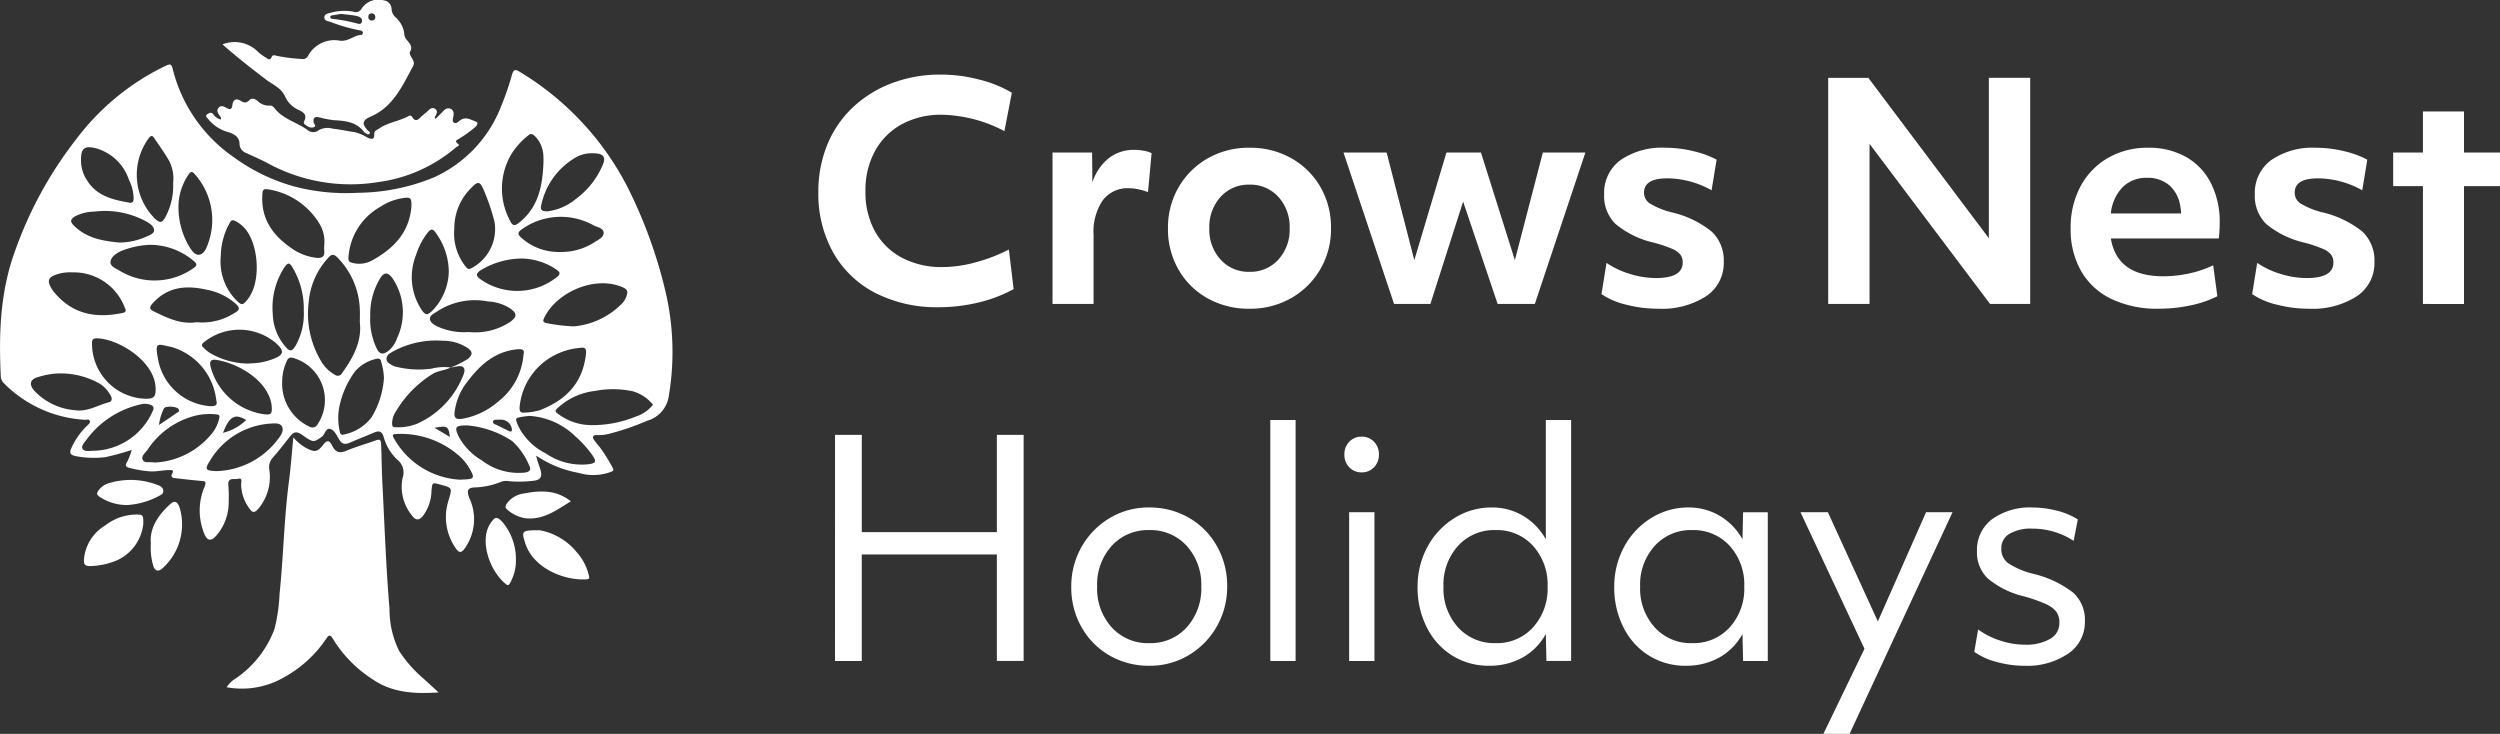
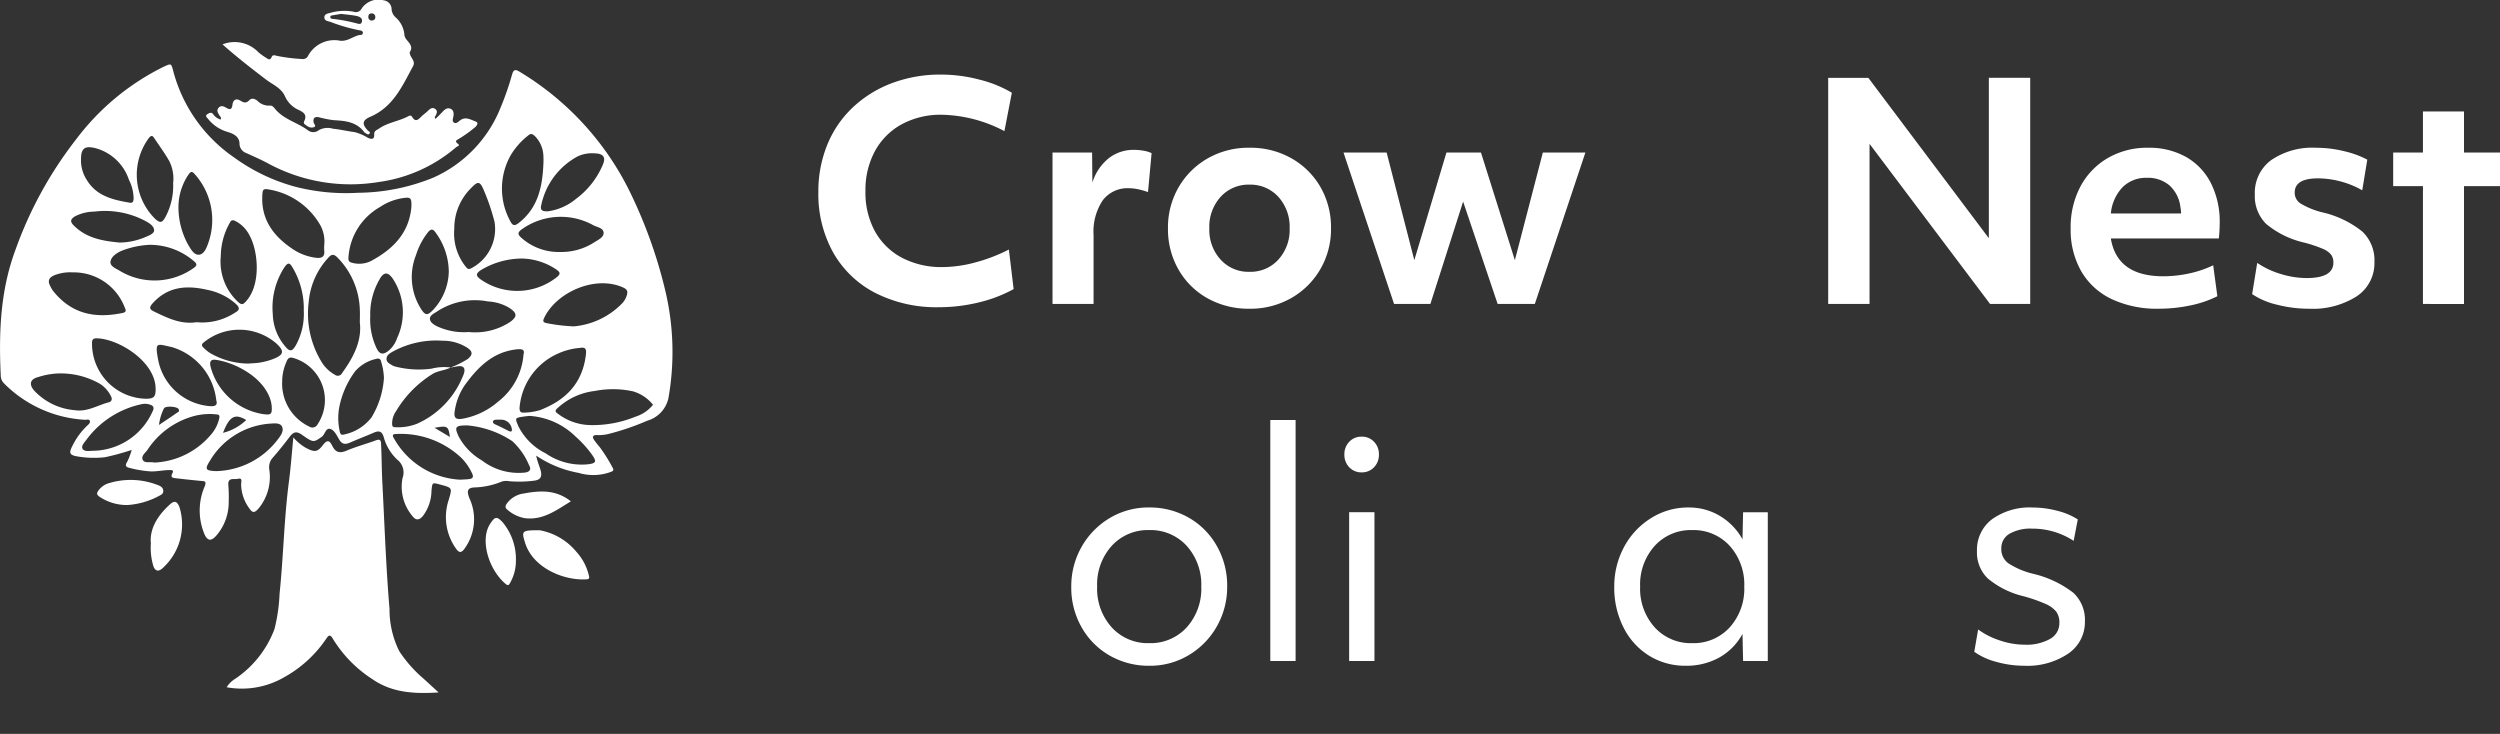
<svg xmlns="http://www.w3.org/2000/svg" width="278.645" height="81.797" viewBox="0 0 278.645 81.797">
  <rect x="0" y="0" width="278.645" height="81.797" fill="#333333" stroke="none" />
  <g id="Group_167" data-name="Group 167" transform="translate(219.749 -316.752)">
    <g id="Group_164" data-name="Group 164" transform="translate(-128.536 325.062)">
      <path id="Path_141" data-name="Path 141" d="M-148.876,347.917a15.039,15.039,0,0,1-7.081-1.591,11.364,11.364,0,0,1-4.692-4.494,13.367,13.367,0,0,1-1.658-6.749,13.7,13.7,0,0,1,1-5.289,11.858,11.858,0,0,1,2.834-4.144,13.043,13.043,0,0,1,4.345-2.7,15.27,15.27,0,0,1,5.521-.962,16.788,16.788,0,0,1,4.2.548,13.39,13.39,0,0,1,3.665,1.475l-.829,4.278a15.589,15.589,0,0,0-6.965-1.825,9.124,9.124,0,0,0-4.476,1.061,7.471,7.471,0,0,0-2.985,2.985,9.113,9.113,0,0,0-1.061,4.478,8.992,8.992,0,0,0,1.061,4.476,7.391,7.391,0,0,0,3,2.936,9.492,9.492,0,0,0,4.561,1.043,14.209,14.209,0,0,0,3.663-.53,18.324,18.324,0,0,0,3.7-1.428l.53,4.413a15.54,15.54,0,0,1-3.913,1.491A18.646,18.646,0,0,1-148.876,347.917Z" transform="translate(162.307 -321.985)" fill="#fff" />
      <path id="Path_142" data-name="Path 142" d="M-145.871,344.448V327.568h4.411l.032,3.349a5.6,5.6,0,0,1,1.807-2.7,4.487,4.487,0,0,1,2.836-.946,6.141,6.141,0,0,1,1.078.1,3.246,3.246,0,0,1,.878.267l-.4,4.343a7.21,7.21,0,0,0-1.027-.3,5.038,5.038,0,0,0-1.094-.133,3.464,3.464,0,0,0-2.919,1.342,6.259,6.259,0,0,0-1.027,3.865v7.693Z" transform="translate(171.97 -318.879)" fill="#fff" />
      <path id="Path_143" data-name="Path 143" d="M-128.682,345.063a9.35,9.35,0,0,1-4.676-1.161,8.478,8.478,0,0,1-3.233-3.2,9.029,9.029,0,0,1-1.177-4.594,8.93,8.93,0,0,1,1.193-4.594,8.736,8.736,0,0,1,3.25-3.216,9.179,9.179,0,0,1,4.643-1.177,9.249,9.249,0,0,1,4.676,1.177,8.641,8.641,0,0,1,3.233,3.2,8.987,8.987,0,0,1,1.177,4.608,8.844,8.844,0,0,1-1.194,4.56,8.732,8.732,0,0,1-3.249,3.216A9.164,9.164,0,0,1-128.682,345.063Zm0-4.113a4.193,4.193,0,0,0,3.217-1.359,4.919,4.919,0,0,0,1.259-3.482,4.97,4.97,0,0,0-1.259-3.516,4.2,4.2,0,0,0-3.217-1.359,4.2,4.2,0,0,0-3.217,1.359,4.97,4.97,0,0,0-1.259,3.516,4.919,4.919,0,0,0,1.259,3.482A4.19,4.19,0,0,0-128.682,340.951Z" transform="translate(176.734 -318.964)" fill="#fff" />
      <path id="Path_144" data-name="Path 144" d="M-119.81,344.337l-5.637-16.88h4.808l3.085,12,3.581-12h3.848l3.779,12,3.119-12h4.742l-5.637,16.88h-4.144l-3.848-11.409-3.649,11.409Z" transform="translate(183.977 -318.768)" fill="#fff" />
-       <path id="Path_145" data-name="Path 145" d="M-101.039,345.063a14.049,14.049,0,0,1-3.532-.449,8.344,8.344,0,0,1-2.769-1.177l.564-3.481a9.469,9.469,0,0,0,2.652,1.243,9.929,9.929,0,0,0,2.853.446q2.984,0,2.984-1.724a1.474,1.474,0,0,0-.248-.877,2.319,2.319,0,0,0-.946-.664,14.532,14.532,0,0,0-2.023-.68,10.188,10.188,0,0,1-4.276-2.091,4.363,4.363,0,0,1-1.261-3.282,4.522,4.522,0,0,1,1.825-3.83,8.141,8.141,0,0,1,5.007-1.375,13.091,13.091,0,0,1,3.117.381,10.675,10.675,0,0,1,2.587.945l-.564,3.416a9.949,9.949,0,0,0-2.453-1,10.033,10.033,0,0,0-2.488-.332q-2.587,0-2.587,1.593a1.424,1.424,0,0,0,.63,1.194,8.7,8.7,0,0,0,2.422.994,11.11,11.11,0,0,1,4.492,2.155,4.422,4.422,0,0,1,1.343,3.384,4.434,4.434,0,0,1-1.956,3.814A9.117,9.117,0,0,1-101.039,345.063Z" transform="translate(194.623 -318.964)" fill="#fff" />
      <path id="Path_146" data-name="Path 146" d="M-91.426,347.418v-25.2h4.476l13.431,17.874V322.215h4.61v25.2h-4.476l-13.432-17.842v17.842Z" transform="translate(203.979 -321.85)" fill="#fff" />
      <path id="Path_147" data-name="Path 147" d="M-64.59,345.063a11.87,11.87,0,0,1-5.256-1.078,7.744,7.744,0,0,1-3.384-3.1,9.336,9.336,0,0,1-1.177-4.776,9.68,9.68,0,0,1,1.094-4.675,8,8,0,0,1,3.052-3.168,8.7,8.7,0,0,1,4.476-1.143,8.394,8.394,0,0,1,4.244,1.027,6.991,6.991,0,0,1,2.769,2.919,9.552,9.552,0,0,1,.978,4.443,15.9,15.9,0,0,1-.1,1.724H-69.928q.7,4.211,5.836,4.211a13.58,13.58,0,0,0,2.885-.314,11.815,11.815,0,0,0,2.687-.911l.464,3.449a12.117,12.117,0,0,1-3.017,1.027A16.961,16.961,0,0,1-64.59,345.063Zm-1.327-14.591A3.7,3.7,0,0,0-68.6,331.5a4.884,4.884,0,0,0-1.326,2.95H-62.1a3.05,3.05,0,0,0-.067-.664,3.875,3.875,0,0,0-1.21-2.453A3.7,3.7,0,0,0-65.917,330.472Z" transform="translate(213.985 -318.964)" fill="#fff" />
      <path id="Path_148" data-name="Path 148" d="M-55.366,345.063a14.049,14.049,0,0,1-3.532-.449,8.359,8.359,0,0,1-2.769-1.177l.564-3.481A9.458,9.458,0,0,0-58.45,341.2a9.919,9.919,0,0,0,2.852.446q2.984,0,2.985-1.724a1.474,1.474,0,0,0-.249-.877,2.322,2.322,0,0,0-.945-.664,14.606,14.606,0,0,0-2.023-.68,10.206,10.206,0,0,1-4.278-2.091,4.369,4.369,0,0,1-1.261-3.282,4.526,4.526,0,0,1,1.825-3.83,8.144,8.144,0,0,1,5.007-1.375,13.1,13.1,0,0,1,3.119.381,10.661,10.661,0,0,1,2.585.945l-.564,3.416a9.924,9.924,0,0,0-2.453-1,10.021,10.021,0,0,0-2.487-.332q-2.587,0-2.587,1.593a1.422,1.422,0,0,0,.629,1.194,8.7,8.7,0,0,0,2.422.994,11.118,11.118,0,0,1,4.494,2.155,4.421,4.421,0,0,1,1.342,3.384,4.433,4.433,0,0,1-1.955,3.814A9.122,9.122,0,0,1-55.366,345.063Z" transform="translate(221.474 -318.964)" fill="#fff" />
      <path id="Path_149" data-name="Path 149" d="M-48.451,346.031V332.9h-3.317v-3.746h3.317v-4.576h4.576v4.576h4.013V332.9h-4.013v13.134Z" transform="translate(227.294 -320.462)" fill="#fff" />
-       <path id="Path_150" data-name="Path 150" d="M-161.137,347.276h2.984V358.12H-143.1V347.276h2.984v25.2H-143.1V360.608h-15.057v11.871h-2.984Z" transform="translate(162.995 -307.116)" fill="#fff" />
      <path id="Path_151" data-name="Path 151" d="M-135.867,370.014a8.739,8.739,0,0,1-4.36-1.11,8.315,8.315,0,0,1-3.15-3.135,8.913,8.913,0,0,1-1.178-4.576,8.872,8.872,0,0,1,1.112-4.362,8.709,8.709,0,0,1,3.1-3.233,8.369,8.369,0,0,1,4.476-1.226,8.735,8.735,0,0,1,4.362,1.112,8.318,8.318,0,0,1,3.149,3.133,8.917,8.917,0,0,1,1.178,4.576,8.851,8.851,0,0,1-1.112,4.362,8.686,8.686,0,0,1-3.1,3.233A8.369,8.369,0,0,1-135.867,370.014Zm0-2.52a5.438,5.438,0,0,0,4.179-1.758,6.434,6.434,0,0,0,1.624-4.543,6.437,6.437,0,0,0-1.624-4.543,5.438,5.438,0,0,0-4.179-1.758,5.432,5.432,0,0,0-4.178,1.758,6.424,6.424,0,0,0-1.626,4.543,6.421,6.421,0,0,0,1.626,4.543A5.432,5.432,0,0,0-135.867,367.494Z" transform="translate(172.743 -304.12)" fill="#fff" />
      <path id="Path_152" data-name="Path 152" d="M-130.584,346.232h2.819v26.861h-2.819Z" transform="translate(180.957 -307.73)" fill="#fff" />
      <path id="Path_153" data-name="Path 153" d="M-123.459,351.382a1.828,1.828,0,0,1-1.377-.565,1.96,1.96,0,0,1-.548-1.424,1.963,1.963,0,0,1,.548-1.426,1.834,1.834,0,0,1,1.377-.565,1.838,1.838,0,0,1,1.375.565,1.963,1.963,0,0,1,.548,1.426,1.96,1.96,0,0,1-.548,1.424A1.832,1.832,0,0,1-123.459,351.382Zm-1.394,4.443h2.82v16.581h-2.82Z" transform="translate(184.014 -307.043)" fill="#fff" />
-       <path id="Path_154" data-name="Path 154" d="M-112.287,373.623a7.623,7.623,0,0,1-4.03-1.094,7.75,7.75,0,0,1-2.868-3.117,9.765,9.765,0,0,1-1.062-4.61,9.23,9.23,0,0,1,1.046-4.327,8.451,8.451,0,0,1,2.968-3.25,7.711,7.711,0,0,1,4.278-1.243,6.7,6.7,0,0,1,3.465.929,6.961,6.961,0,0,1,2.537,2.618v-13.3h2.819v26.861h-2.753l-.065-3.017a6.645,6.645,0,0,1-2.6,2.636A7.545,7.545,0,0,1-112.287,373.623Zm.729-2.52a5.438,5.438,0,0,0,4.179-1.758,6.427,6.427,0,0,0,1.624-4.543,6.43,6.43,0,0,0-1.624-4.543,5.438,5.438,0,0,0-4.179-1.758,5.432,5.432,0,0,0-4.178,1.758,6.431,6.431,0,0,0-1.626,4.543,6.428,6.428,0,0,0,1.626,4.543A5.432,5.432,0,0,0-111.558,371.1Z" transform="translate(187.035 -307.73)" fill="#fff" />
      <path id="Path_155" data-name="Path 155" d="M-98.483,370.014a7.613,7.613,0,0,1-4.029-1.094,7.743,7.743,0,0,1-2.869-3.117,9.764,9.764,0,0,1-1.061-4.61,9.228,9.228,0,0,1,1.045-4.327,8.451,8.451,0,0,1,2.968-3.25,7.711,7.711,0,0,1,4.278-1.243,6.7,6.7,0,0,1,3.465.929,6.961,6.961,0,0,1,2.537,2.618l.067-3.017h2.752v16.581h-2.752l-.067-3.017a6.645,6.645,0,0,1-2.6,2.636A7.546,7.546,0,0,1-98.483,370.014Zm.729-2.52a5.438,5.438,0,0,0,4.179-1.758,6.427,6.427,0,0,0,1.624-4.543,6.43,6.43,0,0,0-1.624-4.543,5.438,5.438,0,0,0-4.179-1.758,5.432,5.432,0,0,0-4.178,1.758,6.431,6.431,0,0,0-1.626,4.543,6.428,6.428,0,0,0,1.626,4.543A5.432,5.432,0,0,0-97.755,367.494Z" transform="translate(195.151 -304.12)" fill="#fff" />
-       <path id="Path_156" data-name="Path 156" d="M-86.238,367.928l-7.131-15.222h3.052l5.57,12.171,5.373-12.171h2.95l-11.473,24.7h-2.919Z" transform="translate(202.836 -303.924)" fill="#fff" />
      <path id="Path_157" data-name="Path 157" d="M-75.6,370.014a11.521,11.521,0,0,1-3.1-.43,7.438,7.438,0,0,1-2.471-1.127l.43-2.488A8.518,8.518,0,0,0-78.3,367.2a8.63,8.63,0,0,0,2.7.465,5.42,5.42,0,0,0,2.885-.646,2,2,0,0,0,1.029-1.775,2.059,2.059,0,0,0-.349-1.261,3.145,3.145,0,0,0-1.193-.862,17.5,17.5,0,0,0-2.472-.862,9.715,9.715,0,0,1-3.978-1.988,4.022,4.022,0,0,1-1.194-3.019,4.282,4.282,0,0,1,1.674-3.565,7.214,7.214,0,0,1,4.56-1.31,10.785,10.785,0,0,1,2.718.364,7.583,7.583,0,0,1,2.288.964l-.464,2.387a8.382,8.382,0,0,0-4.61-1.361,4.69,4.69,0,0,0-2.553.581,1.847,1.847,0,0,0-.9,1.642,1.952,1.952,0,0,0,.762,1.624,9.013,9.013,0,0,0,2.82,1.194,11.7,11.7,0,0,1,4.443,2.106,4.113,4.113,0,0,1,1.294,3.2,4.238,4.238,0,0,1-1.858,3.581A8.119,8.119,0,0,1-75.6,370.014Z" transform="translate(210.007 -304.12)" fill="#fff" />
    </g>
    <g id="Group_165" data-name="Group 165" transform="translate(-219.749 316.752)">
      <path id="Path_158" data-name="Path 158" d="M-159.988,364.875c.154.769.4,1.232.518,1.74.159.694-.119.975-.751,1.053a13.014,13.014,0,0,1-2.779.059,1.723,1.723,0,0,0-.819.04,8.6,8.6,0,0,1-2.985.653c-.846.019-.946.372-.632,1.188a5.572,5.572,0,0,1-.538,5.64c-.375.513-.626.449-.943,0a6.04,6.04,0,0,1-.819-5.44c.394-1.348.429-1.339-.961-1.709-.9-.241-.859-.237-.959.675a4.79,4.79,0,0,1-.98,2.86c-.448.5-.8.434-1.154-.032a5.061,5.061,0,0,1-1.091-4.229,1.8,1.8,0,0,0-.575-2.033,5.389,5.389,0,0,1-1.529-2.55c-.206-.669-.559-.711-1.116-.467-.872.381-1.763.716-2.633,1.1-.511.225-.889.206-1.2-.326-.254-.429-.514-.989-.915-1.164-.6-.262-.651.583-1.046.851-.88.6-.889.7-2.175-.218-.654-.467-.983-.321-1.4.222-.607.8-1.231,1.583-1.891,2.336a1.572,1.572,0,0,0-.372,1.305,5.517,5.517,0,0,1-1.164,4.3c-.486.567-.708.58-1.123-.057a4.609,4.609,0,0,1-.854-2.6c0-.227.189-.761-.341-.613-.4.111-1.188-.222-1.081.738a16.831,16.831,0,0,1,.038,1.879,5.65,5.65,0,0,1-1.246,3.552c-.724.919-1.2.807-1.578-.313a6.78,6.78,0,0,1,.113-4.927c.308-.719,0-.657-.46-.7q-1.341-.129-2.679-.286c-.326-.04-.7-.043-.419-.581.191-.364-.143-.337-.36-.335-.7.006-1.388.175-2.1.148a12.768,12.768,0,0,1-2.364-.4c-.365-.084-.467-.273-.265-.588a7.139,7.139,0,0,0,.546-1.405,27.414,27.414,0,0,1-2.977.813,10.97,10.97,0,0,1-3.144-.1c-.783-.141-.886-.381-.527-1.08a7.849,7.849,0,0,1,1.712-2.361c.145-.127.338-.3.273-.5-.081-.257-.346-.117-.527-.13a13.784,13.784,0,0,1-9.043-4.063,1.224,1.224,0,0,1-.362-.875c-.227-4.756-.059-9.432,1.637-14a44.069,44.069,0,0,1,6.764-12.322,27.273,27.273,0,0,1,9.74-8.081c.867-.4.857-.419,1.1.53a16.911,16.911,0,0,0,6.753,9.561,20.837,20.837,0,0,0,6.734,3.247,22.7,22.7,0,0,0,7.08.7,22.712,22.712,0,0,0,8.348-1.664,14.339,14.339,0,0,0,7.568-7.863,31.1,31.1,0,0,0,1.254-3.616c.151-.529.31-.688.85-.349A32.131,32.131,0,0,1-149.779,335a52.866,52.866,0,0,1,4.148,11.346,29.524,29.524,0,0,1,.378,12.155,3.37,3.37,0,0,1-2.364,2.488,28.108,28.108,0,0,1-4.335,1.478,4.611,4.611,0,0,1-1.266.118c-.433-.011-.562.181-.311.548.2.289.426.557.648.826a17.927,17.927,0,0,1,1.393,2.225c.226.37.025.422-.211.518a5.622,5.622,0,0,1-3.546.1A12.363,12.363,0,0,1-159.988,364.875Zm-9.542-9.818a10.774,10.774,0,0,0,1.934-.964c.553-.475.546-.815-.046-1.223a4.979,4.979,0,0,0-2.768-.8,10.073,10.073,0,0,0-5.629,1.25c-.314.187-.624.372-.629.773-.006.384.343.526.6.7a1.727,1.727,0,0,0,.488.183,10.588,10.588,0,0,0,3.93.208,5.7,5.7,0,0,1,2.131-.132c-.641.337-1.393.345-2.028.729a12.247,12.247,0,0,0-4.059,4.143,2.4,2.4,0,0,0-.438,1.337c.008.225-.01.459.345.449a5.77,5.77,0,0,0,2.43-.387,9.8,9.8,0,0,0,4.883-4.781c.208-.478.578-1.121.319-1.469S-169.027,355.009-169.53,355.056Zm-10.112-5.016c0-.588.022-.991,0-1.389a8.649,8.649,0,0,0-2.5-5.863c-.449-.443-.686-.345-1.058.076a8.3,8.3,0,0,0-2.145,4.926,10.32,10.32,0,0,0,1.391,6.568,4.069,4.069,0,0,0,1.536,1.507.526.526,0,0,0,.8-.2C-180.359,353.935-179.4,352.1-179.642,350.04Zm20.459-17.667a8.565,8.565,0,0,0,0-.9,3.288,3.288,0,0,0-.905-2.167c-.214-.2-.438-.427-.773-.127a8.015,8.015,0,0,0-1.974,2.228,7.582,7.582,0,0,0-.04,7.338c.279.548.514.532.964.181C-159.767,337.246-159.294,334.887-159.183,332.373Zm-24.43,9.072a3.8,3.8,0,0,0-.435-2.256,8.137,8.137,0,0,0-5.872-4c-.459-.064-.545.068-.578.487-.218,2.7,1.08,4.589,3.189,6.047a5.945,5.945,0,0,0,2.836,1.108c.565.054.943-.116.864-.788A5.583,5.583,0,0,1-183.613,341.445ZM-161.4,353.6c.192-.613-.268-.635-.9-.554-2.588.337-4.229,2.021-5.651,3.984a6.843,6.843,0,0,0-1.107,2.836c-.148.81.117,1.027.888.892a8.265,8.265,0,0,0,3.941-1.9A7.329,7.329,0,0,0-161.4,353.6Zm6.318-.732a7.329,7.329,0,0,0-2.4.6,7.237,7.237,0,0,0-4.359,6.08c-.008.4.119.57.5.534a6.572,6.572,0,0,0,1.771-.276c2.82-1.08,4.7-2.934,5.111-6.074C-154.364,353.041-154.44,352.756-155.078,352.865Zm-14.036-13.254a5.928,5.928,0,0,0,1.254,4.173c.173.2.3.392.615.218a4.921,4.921,0,0,0,2.618-5.192,23.309,23.309,0,0,0-1.175-3.471c-.473-1.156-.705-1.043-1.493-.229A6.3,6.3,0,0,0-169.114,339.611Zm15.261,21.861a12.656,12.656,0,0,0,4.957-.948,4.017,4.017,0,0,0,1.933-1.32,4.428,4.428,0,0,0-2.269-1.505,10.51,10.51,0,0,0-4.224-.032,7.347,7.347,0,0,0-4.146,1.913c-.27.229-.31.4.032.618A6.11,6.11,0,0,0-153.852,361.472ZM-173.9,337.21c.051-1.113-.064-1.189-1.129-1.005a6.185,6.185,0,0,0-2.352.953,6.969,6.969,0,0,0-3.53,5.615c-.021.375.041.527.43.615a2.967,2.967,0,0,0,2.05-.187C-176.005,341.91-174.178,340.129-173.9,337.21Zm-29.716,21.324c1.045.027,1.256-.2,1.208-1.251-.135-3.012-4.271-5.485-6.609-5.481-.372,0-.483.2-.476.522A6.153,6.153,0,0,0-203.614,358.534Zm47.833-8.065a8.559,8.559,0,0,0,5.323-2.509,2.185,2.185,0,0,0,.573-.953c.145-.462.033-.678-.457-.892-3.111-1.367-7.389.568-8.74,3.385-.168.349-.179.526.262.608A18.9,18.9,0,0,0-155.782,350.469Zm-21.173,5.745a7.076,7.076,0,0,0-.3-1.771c-.067-.392-.3-.432-.6-.34a4.325,4.325,0,0,0-2.295,1.356,9.915,9.915,0,0,0-1.783,4.013,6.6,6.6,0,0,0,.032,2.6c.049.284.108.583.511.446a5.154,5.154,0,0,0,3.055-1.909A9.7,9.7,0,0,0-176.955,356.214Zm-20.886-6.209a6.644,6.644,0,0,0,4.283-1.061c.588-.316.516-.591.089-.989a6.744,6.744,0,0,0-3.193-1.561c-2.269-.522-4.373-.387-6.072,1.507-.435.487-.332.68.168.921C-201.072,349.542-199.584,350.274-197.841,350.005Zm2.7-7.355a6.15,6.15,0,0,0,1.928,5.1c.424.383.575.27.9-.089,1.636-1.8,1.377-5.451.411-7.266a3.665,3.665,0,0,0-1.445-1.577c-.26-.143-.592-.359-.8.13A7.664,7.664,0,0,0-195.14,342.65Zm-16.54,1.8a4.778,4.778,0,0,0-1.991.316c-.57.238-.8.578-.5,1.164a3.645,3.645,0,0,0,.338.583c2.133,2.688,4.846,3.066,7.754,2.46.526-.11.311-.394.213-.667A6.081,6.081,0,0,0-211.679,344.452Zm41.954-.124a7.461,7.461,0,0,0-1.512-4.368c-.3-.424-.541-.3-.818.035a7.838,7.838,0,0,0-1.316,2.509,6.631,6.631,0,0,0,.583,6.074c.461.683.676.689,1.277.1A6.484,6.484,0,0,0-169.725,344.329Zm-30.724-9.818a4.355,4.355,0,0,0-.41-2.425c-.513-.911-1.14-1.759-1.721-2.631-.191-.286-.346-.251-.568.014a6.92,6.92,0,0,0,.635,8.964c.622.578.854.534,1.258-.248A7.369,7.369,0,0,0-200.45,334.51Zm-2.525,6.869a9.716,9.716,0,0,0-3.306.707c-.541.264-1.089.637-1.153,1.2-.051.456.557.721.962.948a7.516,7.516,0,0,0,8.3-.26c.549-.356.256-.6-.048-.843A7.544,7.544,0,0,0-202.975,341.38Zm14.674,15.35a5.288,5.288,0,0,0,3,4.9.648.648,0,0,0,.945-.23,4.883,4.883,0,0,0-2.769-7.425c-.384-.094-.561.1-.68.413A5.537,5.537,0,0,0-188.3,356.73Zm30.931-14.55a6.75,6.75,0,0,0,3.771-1.019c.441-.3,1.14-.572,1.131-1.107-.011-.592-.805-.627-1.251-.913a1.344,1.344,0,0,0-.135-.068,7.484,7.484,0,0,0-7.685.545c-.578.391-.516.638-.032,1.039A6.226,6.226,0,0,0-157.37,342.18Zm-38.27,16.538a6.975,6.975,0,0,0-4.967-5.939c-1.661-.351-1.9-.643-1.51,1.435.038.2.084.391.14.583a6.382,6.382,0,0,0,5.62,4.567C-195.907,359.39-195.446,359.349-195.64,358.718Zm-17.631-3a8.451,8.451,0,0,0-2.207.4c-.892.225-1.073.788-.481,1.488a6.946,6.946,0,0,0,4.532,2.207c1.415.222,2.55-.556,3.813-.88.3-.076.408-.343.241-.664a3.458,3.458,0,0,0-1.227-1.389A8.777,8.777,0,0,0-213.271,355.719Zm52.547,4.73c-.176.021-.4.04-.622.073-1.048.16-1.015.148-.611,1.11a6.771,6.771,0,0,0,3.041,3,7.041,7.041,0,0,0,4.826,1.2c.772-.118.838-.3.391-.964a12.227,12.227,0,0,0-1.9-2.118A8.063,8.063,0,0,0-160.723,360.449Zm-6.807-9.346a7.1,7.1,0,0,0,4.637-1.118c.81-.594.811-.967-.056-1.555a5.084,5.084,0,0,0-2.412-.734,7.683,7.683,0,0,0-5.542,1.035c-.368.262-1,.5-.921.962.079.445.649.73,1.119.915A7.076,7.076,0,0,0-167.531,351.1Zm-34.991,14.55a8.738,8.738,0,0,0,6.2-3.011,4.163,4.163,0,0,0,1.01-1.905c.075-.324-.021-.44-.289-.449a6.813,6.813,0,0,0-2.385.144,9.017,9.017,0,0,0-5.269,3.722c-.238.392-.811.746-.575,1.21C-203.621,365.765-203,365.529-202.522,365.653Zm2.665-28.378a8.691,8.691,0,0,0,1.072,4.087c.3.489.638,1.156,1.2,1.127s.848-.724,1.037-1.262a7.672,7.672,0,0,0-1.539-7.771c-.272-.306-.437-.206-.632.076A6.413,6.413,0,0,0-199.857,337.275Zm32.23,24.236c-1.38,0-1.493.157-1,1.229a6.757,6.757,0,0,0,2.577,2.666,6.72,6.72,0,0,0,4.837,1.359c.654-.1.64-.468.435-.816a7.6,7.6,0,0,0-1.872-2.682A10.736,10.736,0,0,0-167.628,361.511Zm-18.263-12.775a8.911,8.911,0,0,0-1.275-4.865c-.279-.467-.465-.553-.837-.046a8.225,8.225,0,0,0-1.342,5.277,5.739,5.739,0,0,0,1.369,3.582c.522.646.792.613,1.212-.121A7.214,7.214,0,0,0-185.89,348.737Zm27.249-11.093a6.22,6.22,0,0,0,3.1-1.385,9.141,9.141,0,0,0,2.949-3.72c.419-.9.113-1.323-.862-1.348a3.8,3.8,0,0,0-1.9.333,8.026,8.026,0,0,0-4.071,5.464C-159.6,337.636-159.112,337.661-158.642,337.643ZM-195.535,366.6a8.907,8.907,0,0,0,6.845-3.657c.306-.4.586-.853.375-1.3-.194-.4-.738-.375-1.153-.345a8.479,8.479,0,0,0-6.895,4.173c-.578.916-.475,1.078.6,1.127C-195.686,366.605-195.61,366.6-195.535,366.6Zm27.055.956c.324-.017.651-.022.973-.059.441-.048.591-.218.357-.684a6.173,6.173,0,0,0-1.146-1.659,9.843,9.843,0,0,0-7.26-2.69c-.524,0-.46.21-.26.53A8.989,8.989,0,0,0-168.48,367.558Zm-23.593-12.941c.448-.037.9-.04,1.343-.119a7.651,7.651,0,0,0,1.37-.368c1.25-.472,1.355-.886.408-1.756a6.294,6.294,0,0,0-8.078-.125c-.265.2-.278.391-.027.605a4.48,4.48,0,0,0,.688.572A8.689,8.689,0,0,0-192.074,354.617Zm13.593-5.3a7.427,7.427,0,0,0,.653,3.481c.351.808.753.91,1.435.349a3.13,3.13,0,0,0,.9-1.364,6.773,6.773,0,0,0-.465-6.606c-.556-.813-1.032-.794-1.5.076A7.675,7.675,0,0,0-178.481,349.319Zm17.03-6.407a8.974,8.974,0,0,0-4.74,1.313c-.489.351-.562.586-.022.989a7.119,7.119,0,0,0,8.567-.259c.429-.357.276-.554-.067-.8A7.129,7.129,0,0,0-161.451,342.912Zm-44.943-1.78a7.541,7.541,0,0,0,2.739-.565c.422-.187,1.1-.4,1.083-.808-.021-.514-.621-.853-1.118-1.105a9.585,9.585,0,0,0-5.54-.972,4.826,4.826,0,0,0-2.167.53c-.472.3-.6.559-.111,1.037C-210.061,340.675-208.235,340.956-206.393,341.132Zm-4.327-9.275a3.981,3.981,0,0,0,.635,2.282c1.091,1.818,2.92,2.228,4.8,2.553.337.059.411-.157.43-.456a4.693,4.693,0,0,0-.522-2.094,5.41,5.41,0,0,0-3.651-3.509C-210.295,330.293-210.722,330.606-210.72,331.857Zm20.425,28.411c.729.083.862-.024.837-.735a3.376,3.376,0,0,0-.173-.954c-.838-2.506-3.968-4.079-6.055-4.375-.683-.1-.715.33-.567.862A7.226,7.226,0,0,0-190.3,360.268Zm-19.255,4.073a7.372,7.372,0,0,0,6.811-4.4c.245-.468.018-.664-.362-.765a1.673,1.673,0,0,0-.815-.041,10.285,10.285,0,0,0-6.174,3.941c-.224.321-.64.708-.459,1.038S-209.831,364.358-209.55,364.341Zm14.656-2a5.711,5.711,0,0,0,2.587-1.429C-193.563,360.15-194.17,360.476-194.894,362.339Zm-7.133-.88c.7-.473,1.342-.891,1.964-1.331.132-.094.4-.173.2-.457s-1.5-.362-1.615-.044A5.475,5.475,0,0,0-202.027,361.459Zm38.205-.588c-.213,0-.338,0-.464,0-.2,0-.476-.006-.518.206s.208.3.4.386c.454.21.9.443,1.347.662.224.11.4.118.356-.219A1.2,1.2,0,0,0-163.821,360.871Zm-7.5.905,1.72,1.021C-169.782,361.568-169.862,361.516-171.326,361.777Z" transform="translate(219.749 -314.093)" fill="#fff" />
      <path id="Path_159" data-name="Path 159" d="M-196.408,347.453a5.307,5.307,0,0,0,1.456,1.2c.905.451,1.213.468,1.842-.345.519-.672.759-.487,1.058.118.345.7.824.826,1.569.508,1.058-.449,2.179-.746,3.258-1.146.5-.186.583-.016.6.454.065,1.451.067,2.9.143,4.359.245,4.657.4,9.318.794,13.967a10.4,10.4,0,0,0,1.08,4.7,14.3,14.3,0,0,0,2.725,3.085c.508.465,1.016.931,1.663,1.526-2.728.179-5.191.03-7.363-1.469a14.105,14.105,0,0,1-4.43-4.53c-.362-.632-.553-.225-.776.083a13.546,13.546,0,0,1-4.688,4.248,9.381,9.381,0,0,1-6.363,1.089,2.939,2.939,0,0,1,.989-.964,11.55,11.55,0,0,0,4.34-5.52,19.255,19.255,0,0,0,.568-3.927c.433-4.16.5-8.351,1.042-12.5C-196.691,350.794-196.576,349.181-196.408,347.453Z" transform="translate(229.103 -298.702)" fill="#fff" />
      <path id="Path_160" data-name="Path 160" d="M-203.651,326c.083-.283-.089-.356-.159-.478-.148-.26-.348-.511-.089-.819s.557-.189.815-.038c.426.249.667.289.74-.326.062-.518.4-.751.9-.433.362.23.64.3.98-.065.26-.278.6-.157.883.054a1.8,1.8,0,0,0,1.416.554c.233-.04.416.178.554.348.988,1.216,2.557,1.539,3.743,2.449a.965.965,0,0,0,1.143-.059,2.034,2.034,0,0,1,1.575-.164c.818.081,1.616.279,2.434.381a5.621,5.621,0,0,1,1.475.638c.4.178.73.183.694-.375-.029-.414.3-.492.526-.651,1-.7,2.25-.827,3.308-1.4a.27.27,0,0,1,.394.084c.376.653.691.294,1.032-.037.233-.225.507-.411.737-.64s.484-.421.789-.214c.326.221.187.526.037.8-.044.083-.14.157.022.311.267-.27.545-.538.807-.819.237-.251.5-.449.854-.3s.378.5.324.835c-.038.245-.178.54.057.705s.473-.078.657-.225c.626-.5,1.207-.094,1.767.106.33.118.179.4-.027.6a13.934,13.934,0,0,1-1.828,1.318c-.183.127-.581.222-.121.565.284.211-.1.291-.206.384a16.693,16.693,0,0,1-8.653,3.878,19.285,19.285,0,0,1-12.163-2c-.832-.459-1.712-.834-2.576-1.235a1.112,1.112,0,0,1-.749-1.078c-.03-.745-.662-1.073-1.291-1.261a4.283,4.283,0,0,1-2.215-1.467c-.116-.148-.394-.337-.051-.543.224-.135.46-.243.646.06A1.469,1.469,0,0,0-203.651,326Z" transform="translate(228.255 -312.677)" fill="#fff" />
      <path id="Path_161" data-name="Path 161" d="M-204.13,321.7a3.653,3.653,0,0,1,4,.878,7.128,7.128,0,0,0,.854.611c.227.148.448.349.63-.1.121-.3.432-.132.669-.092a19.255,19.255,0,0,0,2.68.329.639.639,0,0,0,.715-.375,3.324,3.324,0,0,1,3.579-1.656c.953.081,1.545-.635,2.387-.664.049,0,.141-.159.133-.235-.017-.17-.164-.238-.321-.257a18.642,18.642,0,0,1-3.306-.951c-.272-.086-.662-.1-.669-.492s.4-.443.656-.508a5.594,5.594,0,0,1,2.6-.13.71.71,0,0,0,.888-.333,2.249,2.249,0,0,1,2.5-.929.994.994,0,0,1,.85,1.012,1.36,1.36,0,0,0,.462.891,2.877,2.877,0,0,1,.961,1.894.986.986,0,0,0,.222.548c.329.429.8.815.37,1.437-.01.014.01.048.011.071.025.514.686.877.37,1.464-1.188,2.209-2.218,4.556-4.742,5.642-.913.392-1,.815-.292,1.551.1.1.308.157.176.338-.114.156-.268.06-.4-.032a.748.748,0,0,1-.184-.129c-.875-1.166-2.144-1.27-3.454-1.34a13,13,0,0,1-1.62-.327c-.467-.086-.661.117-.567.594.035.173.326.381.052.511a.828.828,0,0,1-.786-.132c-.184-.125-.456-.251-.326-.514.367-.748-.067-1.013-.651-1.288a2.992,2.992,0,0,1-1.491-1.516c-.419-.926-1.367-1.289-2.117-1.858C-200.914,324.376-202.528,323.121-204.13,321.7Zm13.215-3.4c-.283.048-.6.1-.919.156-.116.022-.279.017-.284.183,0,.206.183.218.322.222a18.118,18.118,0,0,1,2.488.462c.249.043.6.254.71-.132.122-.419-.273-.586-.567-.653C-189.723,318.415-190.3,318.381-190.915,318.3Zm3.039.351a.365.365,0,0,0,.437.381.35.35,0,0,0,.338-.4.393.393,0,0,0-.451-.384C-187.786,318.256-187.887,318.424-187.876,318.654Z" transform="translate(228.931 -316.752)" fill="#fff" />
-       <path id="Path_162" data-name="Path 162" d="M-207.242,353.9a5.033,5.033,0,0,1-3.47,4.275,8.173,8.173,0,0,1-2.5.437c-.559-.01-.669-.229-.646-.723a4.887,4.887,0,0,1,2.364-3.8,5.672,5.672,0,0,1,3.166-1.208C-207.266,352.842-207.229,352.846-207.242,353.9Z" transform="translate(223.213 -295.518)" fill="#fff" />
      <path id="Path_163" data-name="Path 163" d="M-181.2,353.97a6.891,6.891,0,0,1,4.1,2.4,5.9,5.9,0,0,1,1.388,2.618c.07.256.1.43-.252.453-2.456.162-5.959-1.21-6.852-4.079C-183.224,354.038-183.208,353.972-181.2,353.97Z" transform="translate(241.339 -294.871)" fill="#fff" />
      <path id="Path_164" data-name="Path 164" d="M-209.151,356.606c-.164-1.613.74-3.1,2.144-4.364.524-.473.8-.265,1.031.289a6.552,6.552,0,0,1-1.967,6.923c-.392.286-.657.243-.892-.2A6.906,6.906,0,0,1-209.151,356.606Z" transform="translate(225.968 -296.041)" fill="#fff" />
      <path id="Path_165" data-name="Path 165" d="M-182.287,357.855a4.981,4.981,0,0,1-.665,2.517c-.111.252-.259.275-.462.106-1.9-1.572-2.934-4.95-1.726-6.747.521-.773.715-.831,1.358-.159A6.41,6.41,0,0,1-182.287,357.855Z" transform="translate(239.79 -295.378)" fill="#fff" />
      <path id="Path_166" data-name="Path 166" d="M-209.575,353.238a5.512,5.512,0,0,1-3.117-.94c-.292-.232-.3-.356-.113-.649a2.194,2.194,0,0,1,1.275-.872,8.287,8.287,0,0,1,5.354.232c.284.1.624.268.618.676-.006.376-.341.448-.591.6A8.617,8.617,0,0,1-209.575,353.238Z" transform="translate(223.756 -296.948)" fill="#fff" />
      <path id="Path_167" data-name="Path 167" d="M-176.984,352.345c-1.623.994-3.112,2.134-5.138,1.878a4.042,4.042,0,0,1-1.934-.94c-.265-.2-.262-.416-.056-.7a2.762,2.762,0,0,1,1.872-1.108C-180.419,351.135-178.652,351.025-176.984,352.345Z" transform="translate(240.611 -296.469)" fill="#fff" />
    </g>
  </g>
</svg>